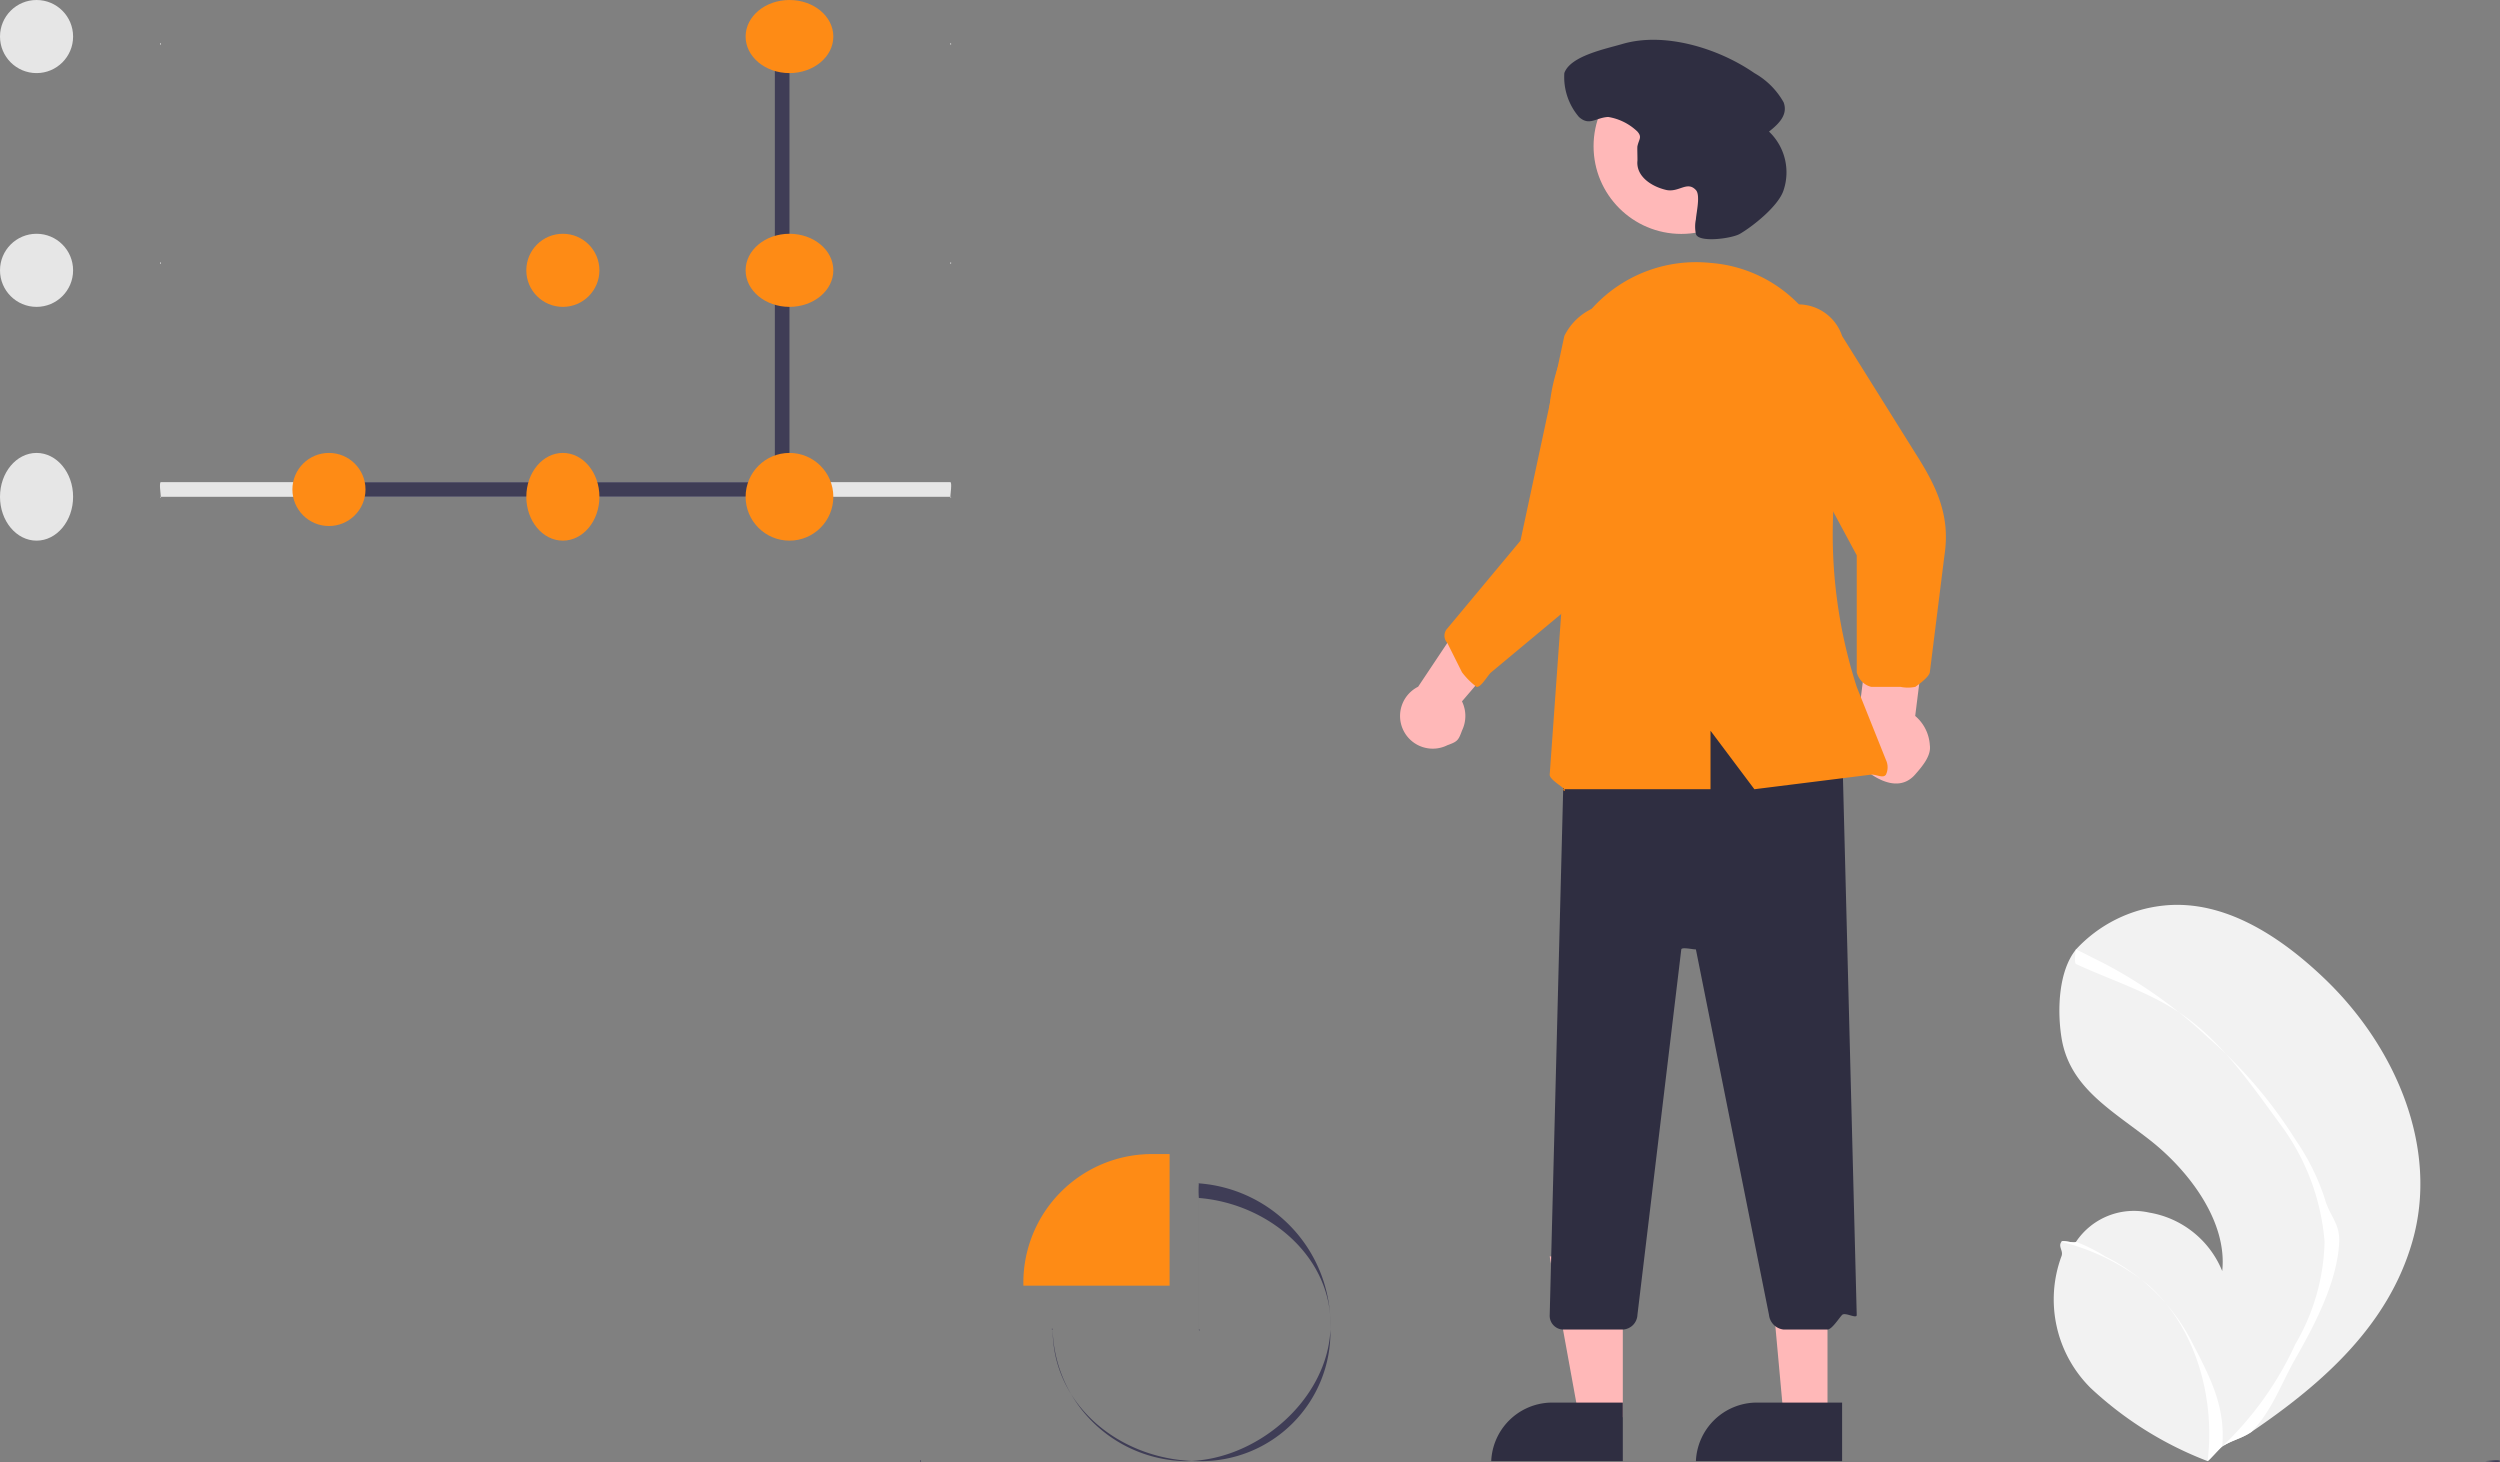
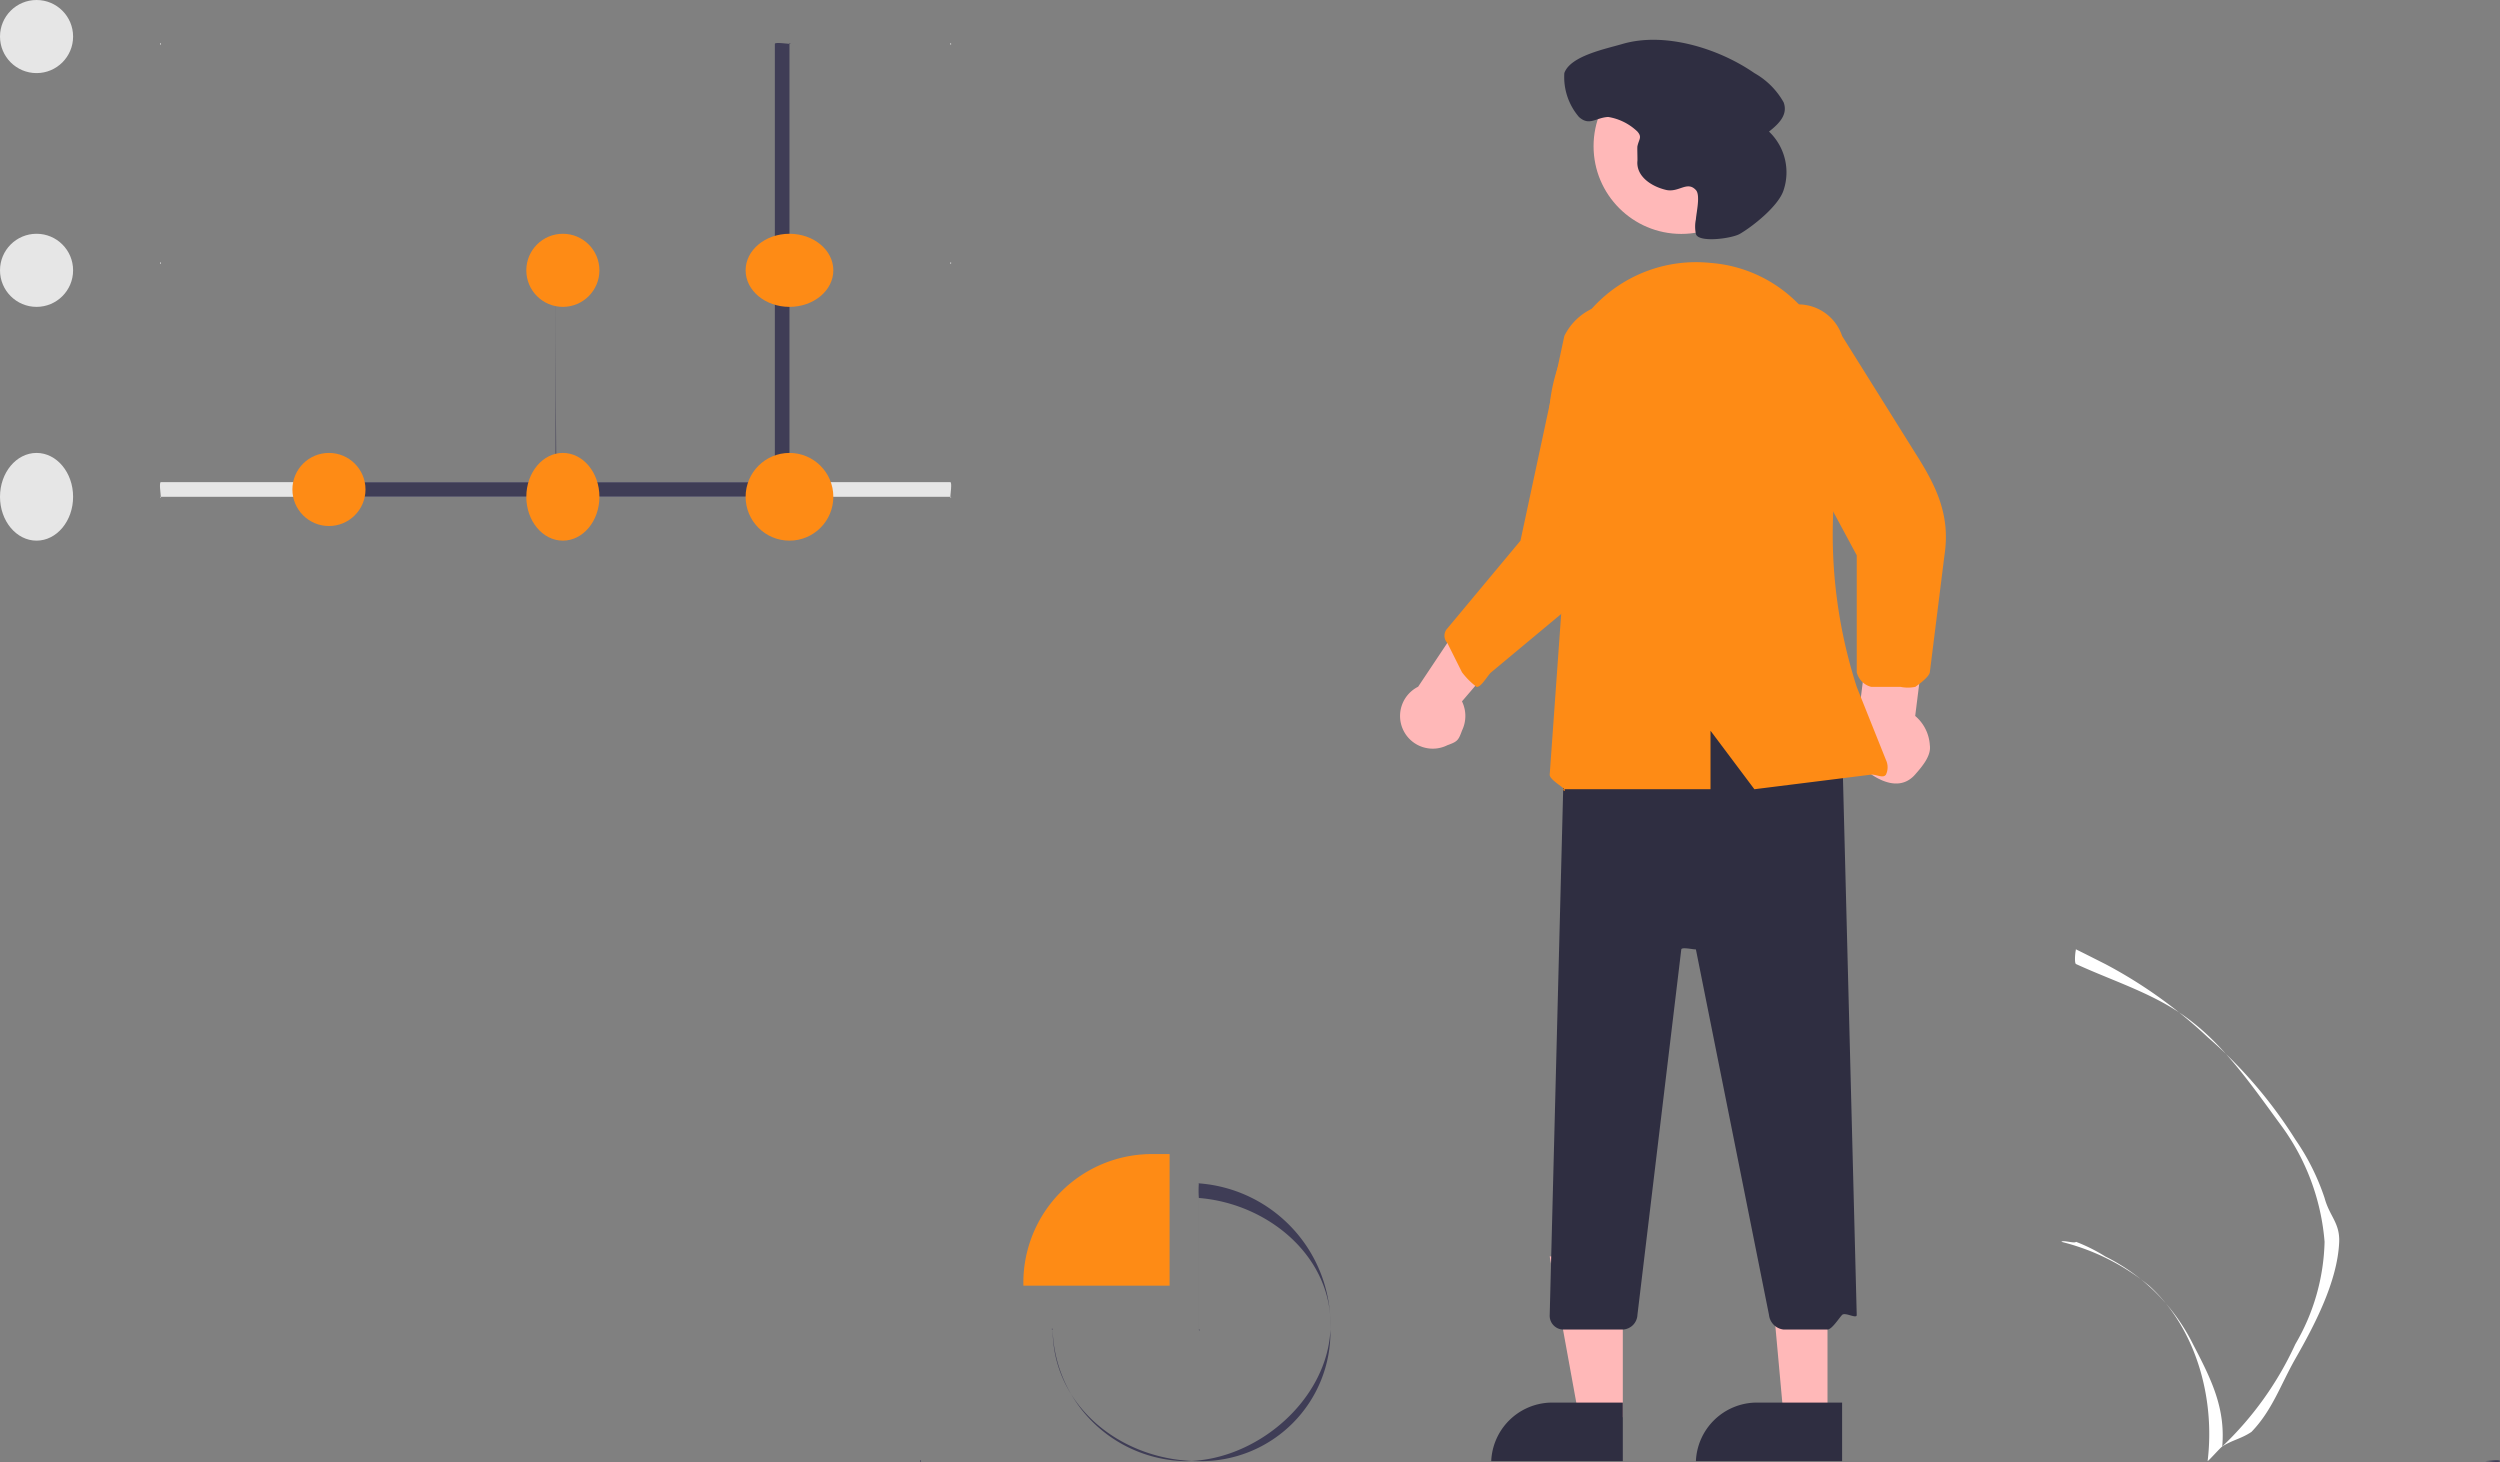
<svg xmlns="http://www.w3.org/2000/svg" width="171" height="100" viewBox="0 0 171 100">
  <rect x="0" y="0" width="171" height="100" fill="#808080" stroke="none" />
  <g transform="translate(-0.164)">
-     <path d="M849.314,521.58c-1.632,5.662-6.029,9.633-11,13-.694.47-1.305.551-2,1h0c-.033.021.031-.022,0,0-.143.092-.858.909-1,1h0a24.536,24.536,0,0,1-8-5,8.527,8.527,0,0,1-2-9c.163-.39-.246-.656,0-1,.1-.144.887.135,1,0a4.76,4.76,0,0,1,5-2,6.558,6.558,0,0,1,5,4c.365-3.4-2.3-6.9-5-9s-5.478-3.618-6-7c-.292-1.882-.192-4.536,1-6,.037-.044-.038.043,0,0a9.5,9.5,0,0,1,6-3c4.14-.43,7.993,2.122,11,5C848.155,508.211,851.17,515.142,849.314,521.58Z" transform="translate(-684.15 -436.64)" fill="#f2f2f2" />
    <path d="M844.683,524.174a15.73,15.73,0,0,1,2,4c.344,1.262,1.043,1.693,1,3-.111,2.69-1.664,5.662-3,8-1.007,1.773-1.582,3.534-3,5-.694.47-1.305.551-2,1h0c-.033.021.031-.022,0,0-.143.092-.858.909-1,1h0c.525-4.306-.79-9.082-4-12a15.326,15.326,0,0,0-6-3c.1-.144.887.135,1,0a11.541,11.541,0,0,1,2,1,13.329,13.329,0,0,1,6,6c1.23,2.366,2.233,4.344,2,7,.119-.108-.115.109,0,0a22.659,22.659,0,0,0,5-7,14.472,14.472,0,0,0,2-7,15.514,15.514,0,0,0-3-8c-1.768-2.405-3.649-5.161-6-7-2.369-1.9-5.242-2.732-8-4-.129-.06-.054-.868,0-1,.018-.057-.053.028,0,0s-.053-.029,0,0c.341.157,1.665.834,2,1a32.144,32.144,0,0,1,7,5A31.417,31.417,0,0,1,844.683,524.174Z" transform="translate(-687.518 -446.233)" fill="#fff" />
    <path d="M645.508,421.316c.684-.248.751-.317,1-1a2.289,2.289,0,0,0,0-2l6-7h-5l-4,6a2.236,2.236,0,1,0,2,4Z" transform="translate(-546.344 -370.343)" fill="#ffb8b8" />
    <path d="M773.863,422.9c.48-.547,1.111-1.281,1-2a2.842,2.842,0,0,0-1-2l1-8-4,1-1,8a2.319,2.319,0,0,0,1,3C771.9,423.6,773.044,423.847,773.863,422.9Z" transform="translate(-642.699 -369.929)" fill="#ffb8b8" />
    <path d="M439.035,361.738h-3l-2-11h5Z" transform="translate(-327.871 -264.798)" fill="#ffb8b8" />
    <path d="M676.56,642.443h-9a4.182,4.182,0,0,1,4-4h5Z" transform="translate(-565.396 -542.503)" fill="#2f2e41" />
    <path d="M498.37,361.738h-3l-1-11h4Z" transform="translate(-373.205 -264.798)" fill="#ffb8b8" />
    <path d="M736.894,642.443h-10a4.182,4.182,0,0,1,4-4h6Z" transform="translate(-610.73 -542.503)" fill="#2f2e41" />
    <path d="M688.654,486.728h-4a.947.947,0,0,1-1-1l1-39h0c7.435-2.689,13.782-3.107,19,0h0l1,39c.006.3-.793-.211-1,0s-.7,1-1,1h-3a1.129,1.129,0,0,1-1-1l-5-25c-.035-.177.18-.007,0,0s-.978-.179-1,0l-3,25a1.049,1.049,0,0,1-1,1Z" transform="translate(-577.49 -395.787)" fill="#2f2e41" />
    <circle cx="6" cy="6" r="6" transform="translate(109.164 4)" fill="#ffb8b8" />
    <path d="M658.333,355.156a5.051,5.051,0,0,1-1-1l-1-2a.728.728,0,0,1,0-1l5-6,3-14a4.013,4.013,0,0,1,5-2c1.824.71,2.71,2.176,2,4l-2,9a11.565,11.565,0,0,1-4,7l-6,5c-.24.2-.691,1.044-1,1C658.248,355.144,658.413,355.188,658.333,355.156Z" transform="translate(-557.169 -308.173)" fill="#fe8b15" />
    <path d="M751.016,355.567a2.524,2.524,0,0,1-1,0h-2a1.36,1.36,0,0,1-1-1v-8l-7-13a3.162,3.162,0,0,1,6-2l5,8c1.479,2.316,2.413,4.284,2,7l-1,8c-.047.309-.739.829-1,1C750.944,355.615,751.1,355.538,751.016,355.567Z" transform="translate(-619.851 -308.584)" fill="#fe8b15" />
    <path d="M687.081,320.43a9.581,9.581,0,0,1,8-3c.1.006-.1-.008,0,0h0a9.39,9.39,0,0,1,7,4,9.675,9.675,0,0,1,2,8,33.97,33.97,0,0,0,1,17l2,5a1.173,1.173,0,0,1,0,1c-.193.281-.659-.018-1,0l-8,1-3-4v4h-10c-.02,0,.02,0,0,0-.307,0,.208.226,0,0s-1.025-.694-1-1l1-14-1-9A11.638,11.638,0,0,1,687.081,320.43Z" transform="translate(-577.917 -299.447)" fill="#fe8b15" />
    <path d="M701.246,269.773c-.556.32-2.844.622-3,0h0a2.4,2.4,0,0,1,0-1c.031-.467.318-1.656,0-2-.593-.641-1.142.162-2,0-1.04-.232-2.1-.939-2-2,.012-.1-.021-.9,0-1,.109-.5.333-.612,0-1a3.754,3.754,0,0,0-2-1c-.867.05-1.283.642-2,0a4.2,4.2,0,0,1-1-3c.41-1.183,2.854-1.66,4-2,2.87-.829,6.545.3,9,2a5.225,5.225,0,0,1,2,2c.309.83-.3,1.452-1,2a3.85,3.85,0,0,1,1,4C703.9,267.881,702.073,269.3,701.246,269.773Z" transform="translate(-582.082 -253.773)" fill="#2f2e41" />
    <path d="M349.5,381.662h-54c-.135,0,0,.135,0,0s-.135-1,0-1h54c.135,0,0,.865,0,1S349.635,381.662,349.5,381.662Z" transform="translate(-284.335 -347.682)" fill="#e6e6e6" />
    <path d="M373.011,381.662h-30c-.135,0-1,.135-1,0a3.527,3.527,0,0,1,1-1h30a3.527,3.527,0,0,1,1,1C374.011,381.8,373.146,381.662,373.011,381.662Z" transform="translate(-319.847 -347.682)" fill="#3f3d56" />
-     <path d="M406.368,334.061c-.135,0,0,.135,0,0v-16c0-.135-.135,0,0,0s0-.135,0,0v16C406.368,334.2,406.5,334.061,406.368,334.061Z" transform="translate(-368.203 -300.074)" fill="#3f3d56" />
+     <path d="M406.368,334.061c-.135,0,0,.135,0,0v-16c0-.135-.135,0,0,0s0-.135,0,0C406.368,334.2,406.5,334.061,406.368,334.061Z" transform="translate(-368.203 -300.074)" fill="#3f3d56" />
    <path d="M469.968,286.46c-.135,0-1,.135-1,0v-31c0-.135.865,0,1,0s0-.135,0,0v31C469.968,286.595,470.1,286.46,469.968,286.46Z" transform="translate(-415.804 -252.46)" fill="#3f3d56" />
    <circle cx="2.5" cy="2.5" r="2.5" transform="translate(0.164)" fill="#e6e6e6" />
    <circle cx="2.5" cy="2.5" r="2.5" transform="translate(0.164 15.99)" fill="#e6e6e6" />
    <ellipse cx="2.5" cy="3" rx="2.5" ry="3" transform="translate(0.164 30.98)" fill="#e6e6e6" />
    <path d="M349.5,255.46h-54c-.135,0,0,.135,0,0s-.135,0,0,0h54c.135,0,0-.135,0,0S349.635,255.46,349.5,255.46Z" transform="translate(-284.335 -252.46)" fill="#e6e6e6" />
    <path d="M349.5,318.061h-54c-.135,0,0,.135,0,0s-.135,0,0,0h54c.135,0,0-.135,0,0S349.635,318.061,349.5,318.061Z" transform="translate(-284.335 -300.061)" fill="#e6e6e6" />
    <circle cx="2.5" cy="2.5" r="2.5" transform="translate(20.164 30.98)" fill="#fe8b15" />
    <circle cx="2.5" cy="2.5" r="2.5" transform="translate(36.164 15.99)" fill="#fe8b15" />
    <ellipse cx="2.5" cy="3" rx="2.5" ry="3" transform="translate(36.164 30.98)" fill="#fe8b15" />
-     <ellipse cx="3" cy="2.5" rx="3" ry="2.5" transform="translate(51.164)" fill="#fe8b15" />
    <ellipse cx="3" cy="2.5" rx="3" ry="2.5" transform="translate(51.164 15.99)" fill="#fe8b15" />
    <circle cx="3" cy="3" r="3" transform="translate(51.164 30.98)" fill="#fe8b15" />
    <path d="M614.892,653.176h-107c-.135,0,0,.135,0,0s-.135,0,0,0h107c.135,0,1-.135,1,0S615.027,653.176,614.892,653.176Z" transform="translate(-444.727 -553.236)" fill="#3f3d56" />
    <path d="M546.591,566.441c-.162-.008-.836,0-1,0a8.8,8.8,0,0,0-9,9h10Z" transform="translate(-466.427 -487.501)" fill="#fe8b15" />
    <path d="M555.392,595.793c-5.262-.006-9.994-3.738-10-9,0-.135-.135,0,0,0h10v-9a6.86,6.86,0,0,1,0-1c.048-.047-.067,0,0,0a9.72,9.72,0,0,1,9,10A8.842,8.842,0,0,1,555.392,595.793Zm-10-9a9.257,9.257,0,0,0,9,9c4.868.044,9.781-4.137,10-9s-4.148-8.605-9-9v9c0,.135.135,0,0,0Z" transform="translate(-473.227 -495.852)" fill="#3f3d56" />
  </g>
</svg>